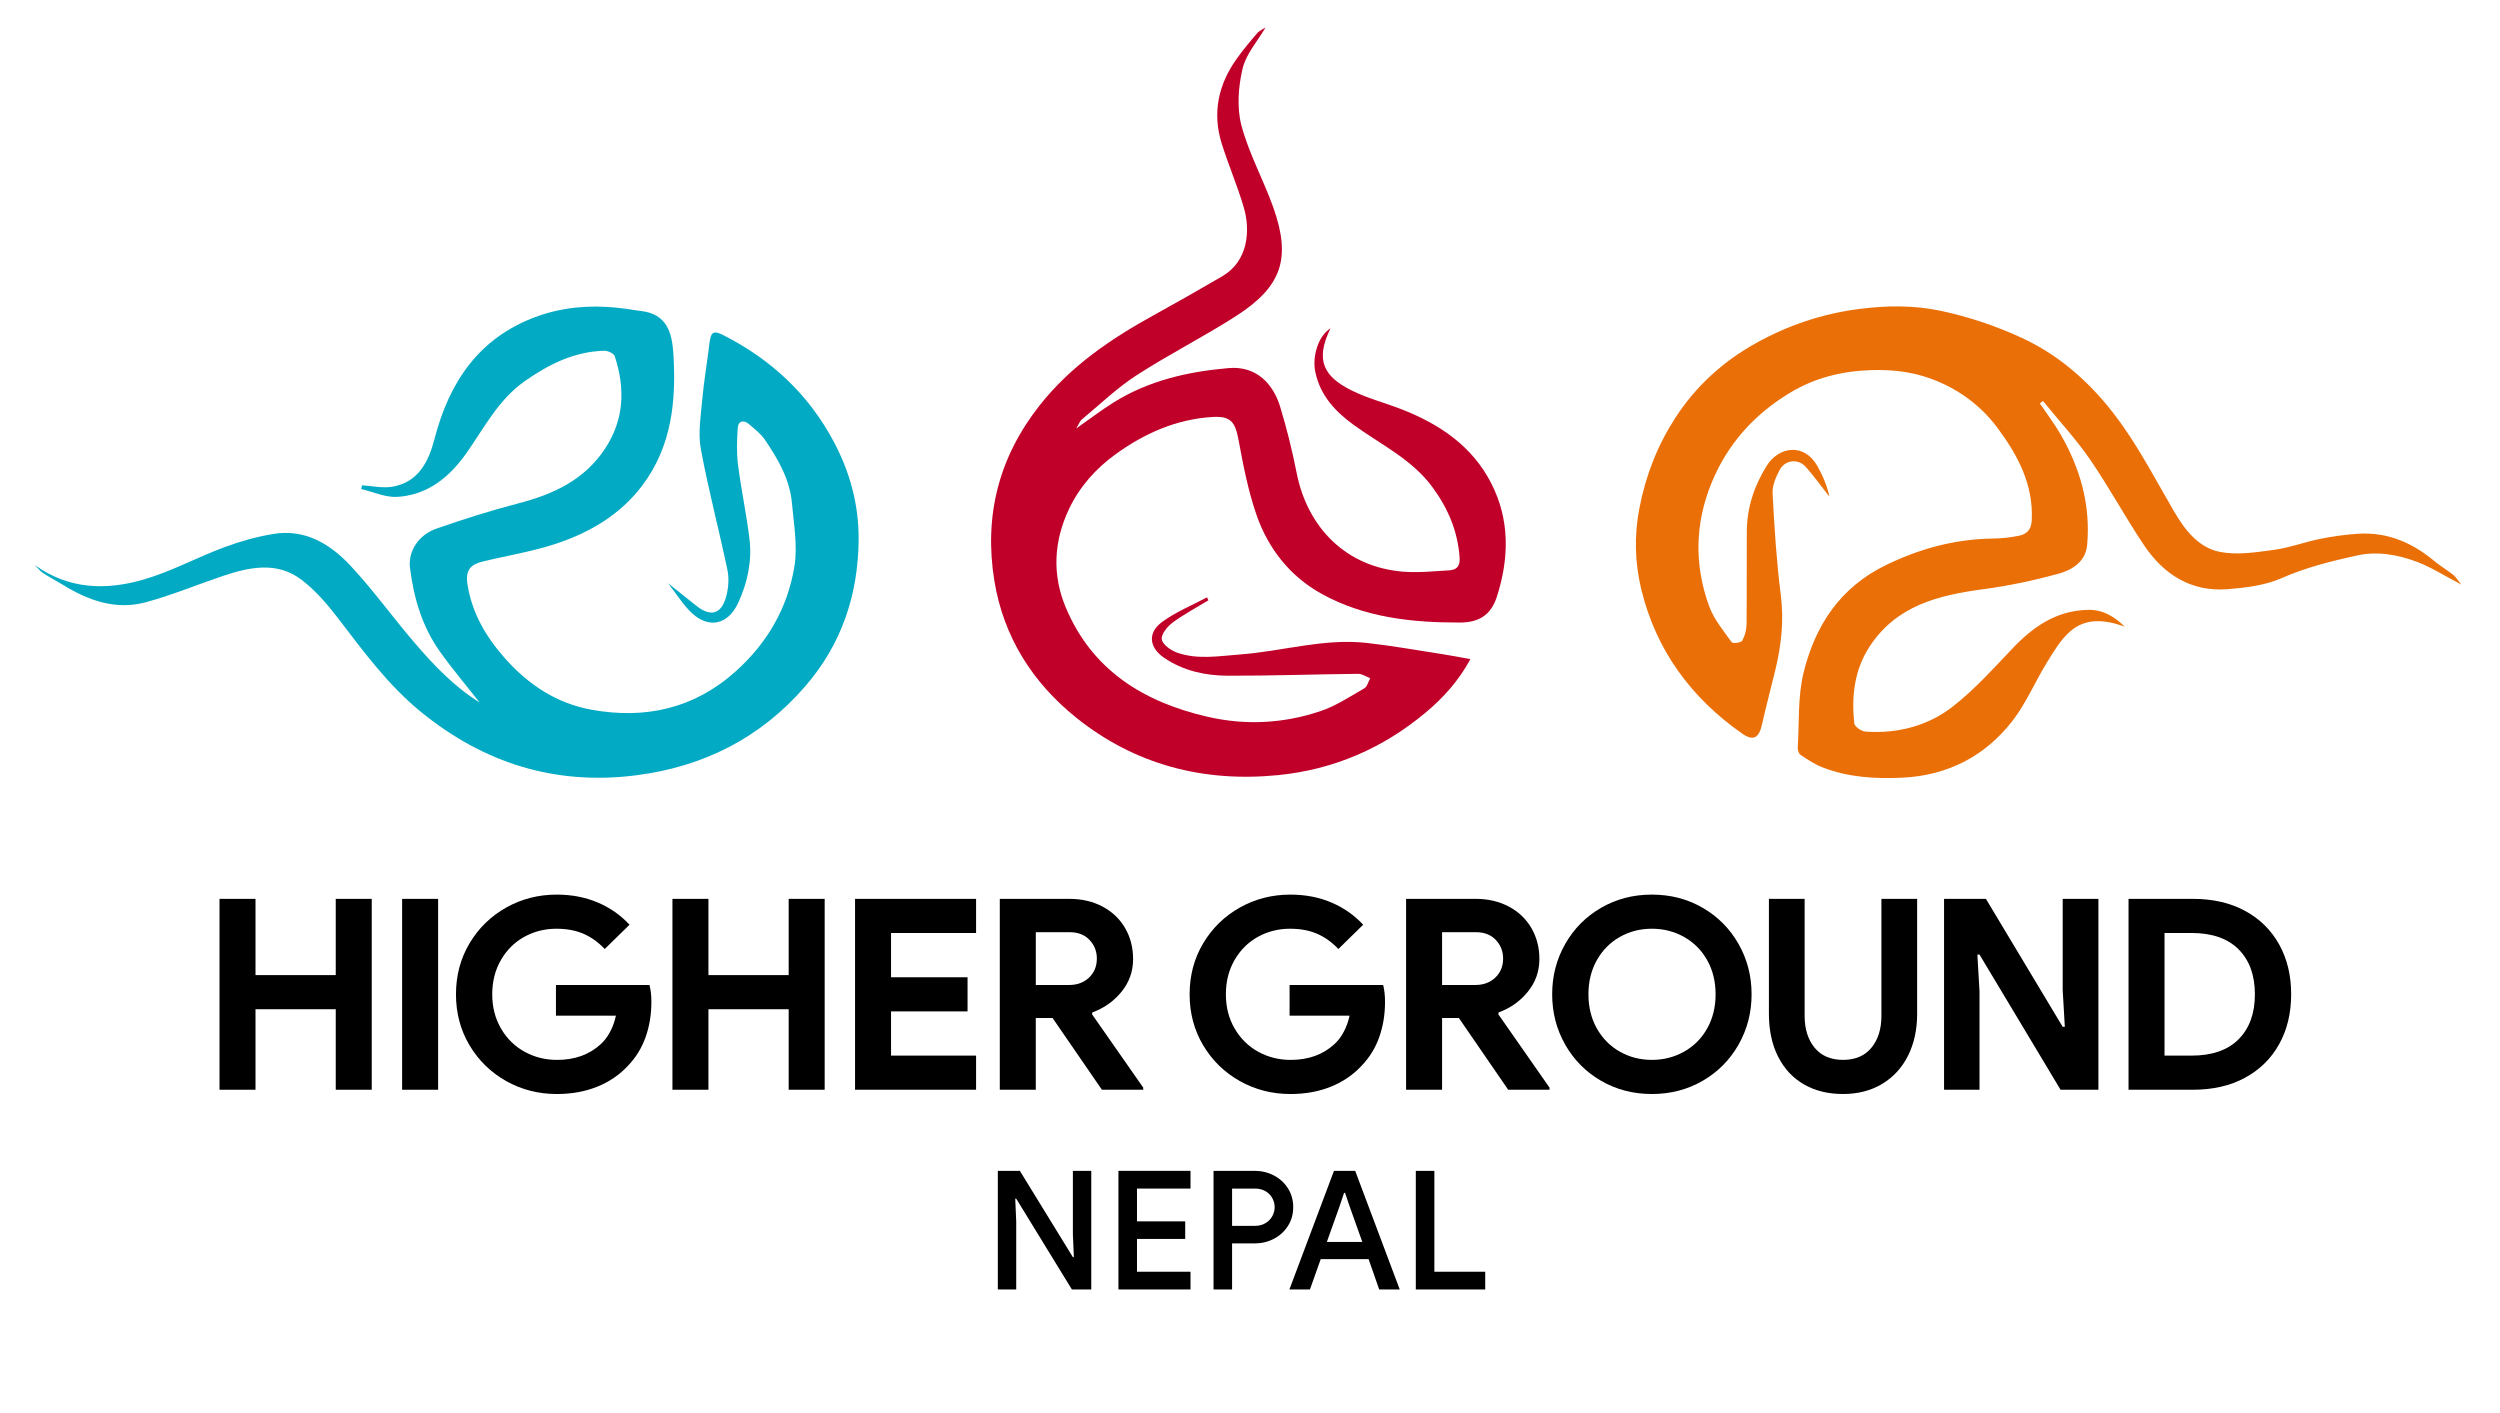
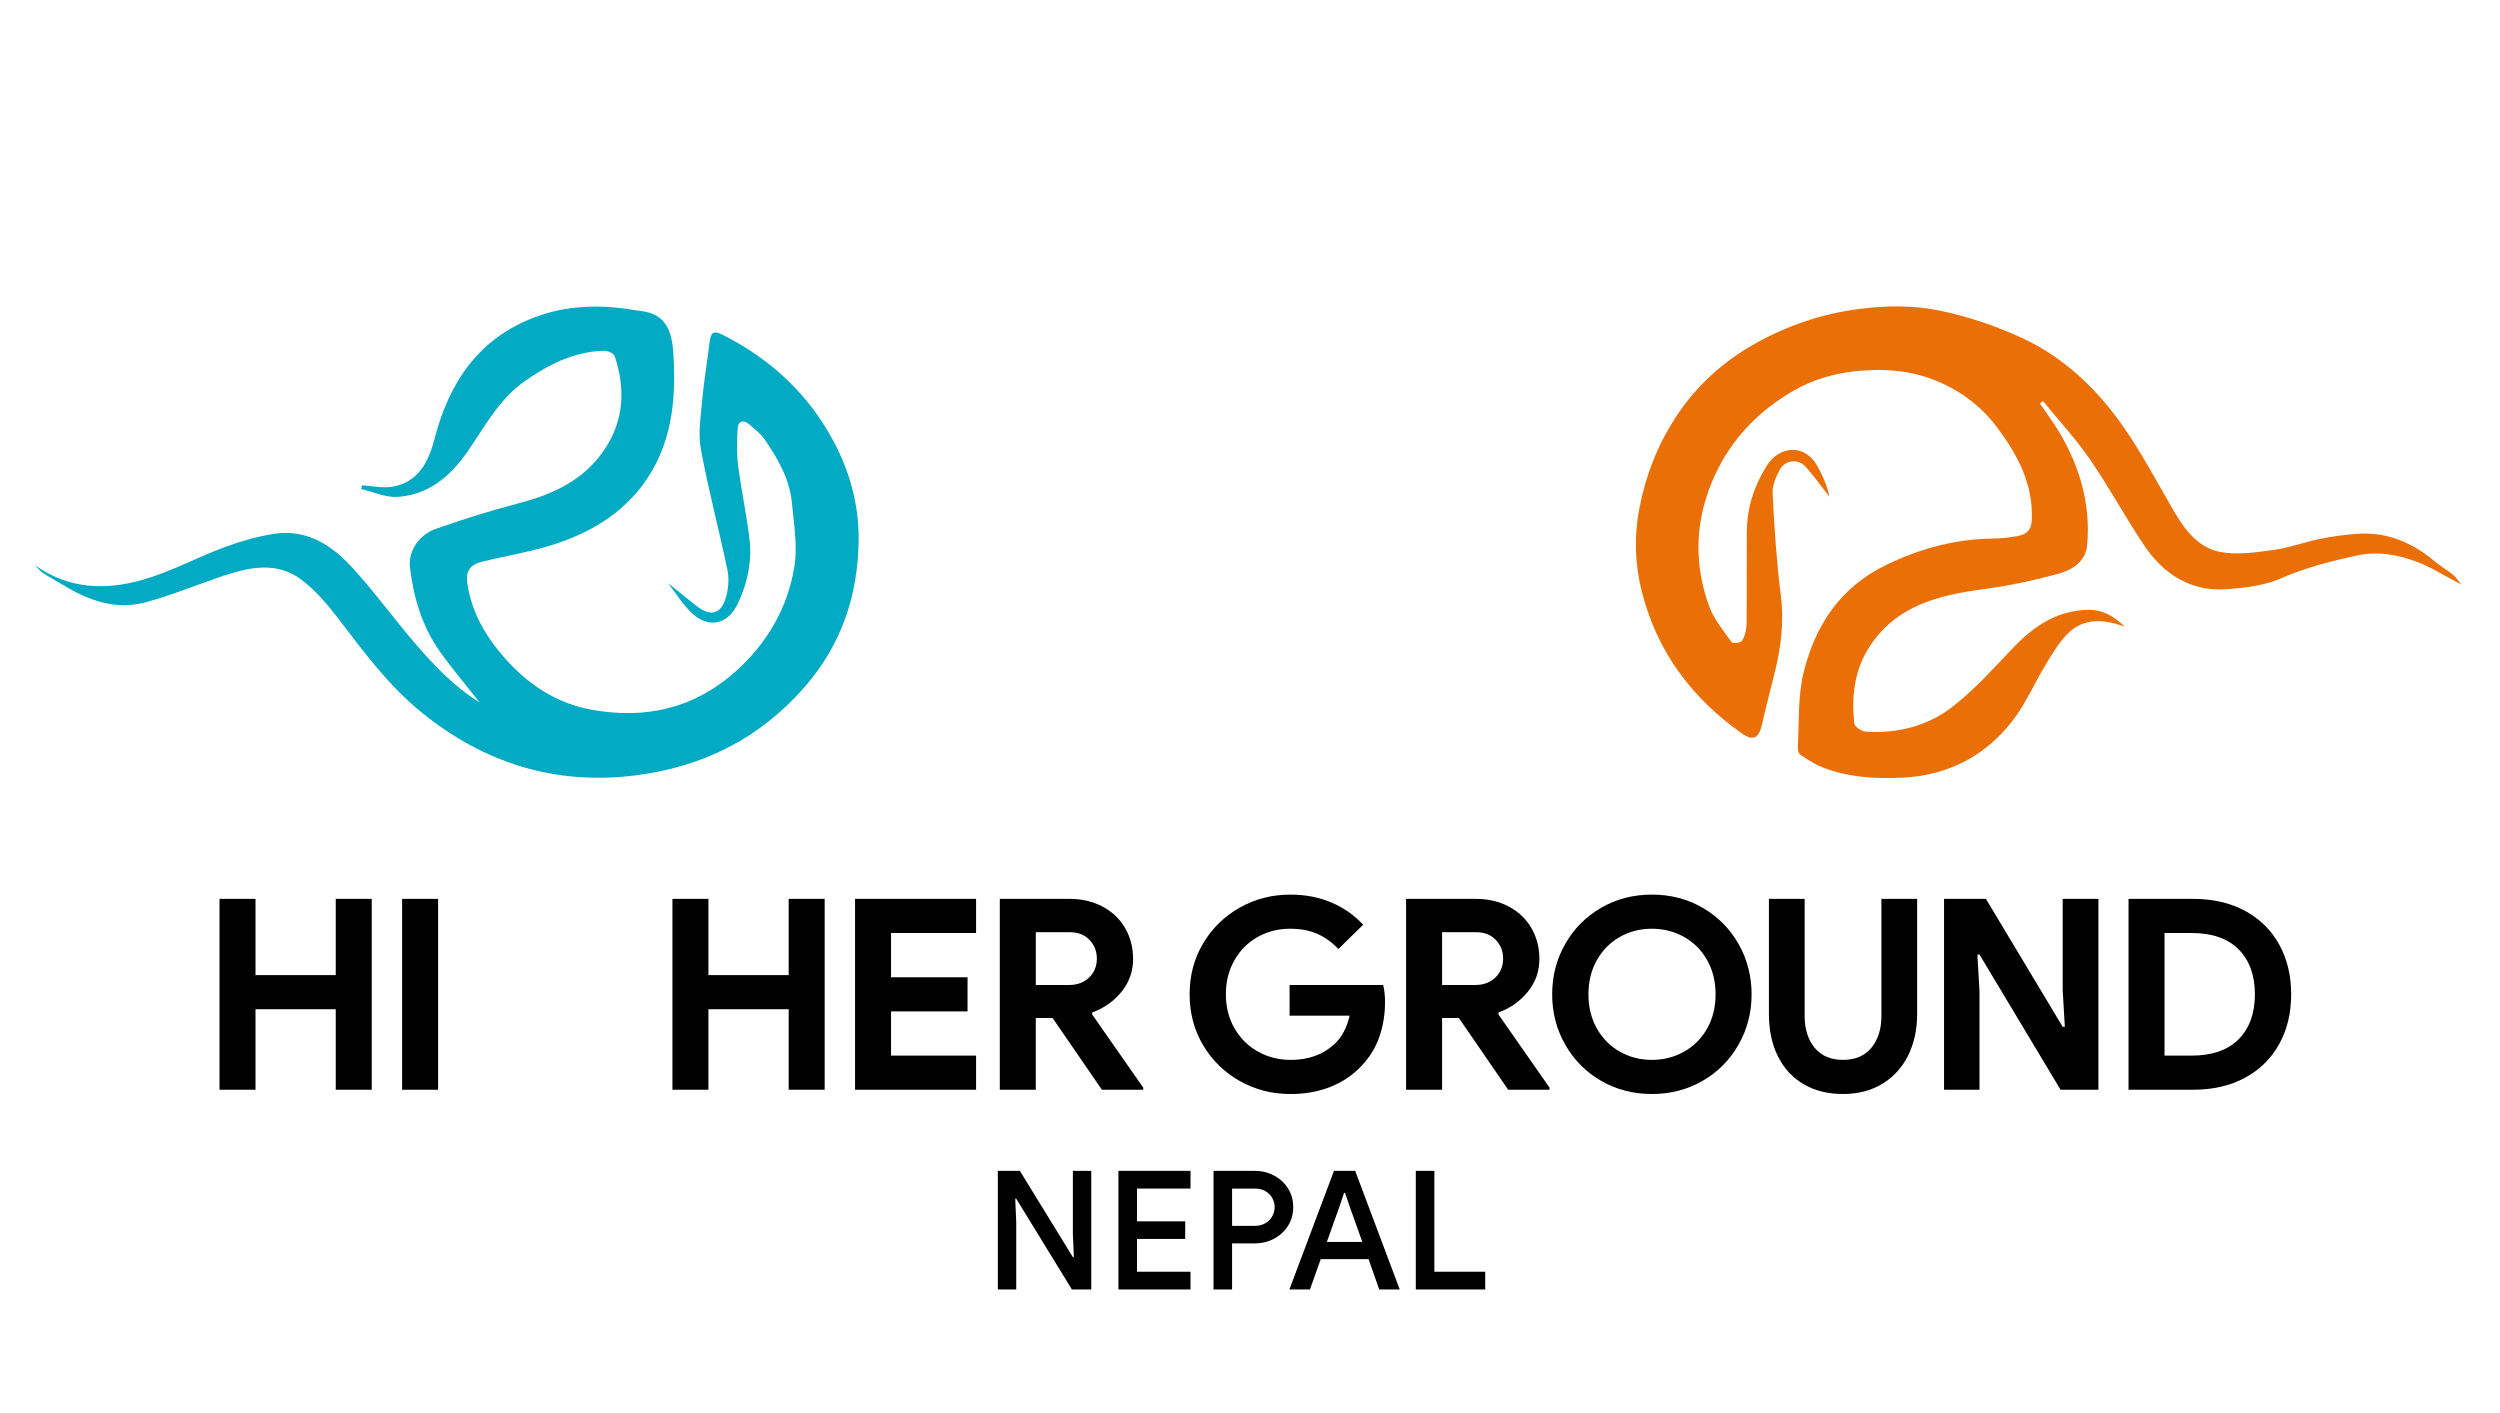
<svg xmlns="http://www.w3.org/2000/svg" version="1.1" id="Layer_3" x="0px" y="0px" viewBox="0 0 709.343 400.969" style="enable-background:new 0 0 709.343 400.969;" xml:space="preserve">
  <g id="W9NXvh_1_">
    <g>
      <g>
        <path style="fill:#EA6F07;" d="M602.855,177.798c-5.47-1.943-10.939-2.627-15.5,1.377c-2.701,2.371-4.652,5.702-6.579,8.825     c-3.392,5.497-5.921,11.624-9.862,16.666c-7.768,9.936-18.278,15.345-31.037,15.986c-7.788,0.391-15.489-0.08-22.831-2.948     c-2.18-0.852-4.188-2.203-6.153-3.509c-0.516-0.343-0.845-1.39-0.802-2.086c0.434-7.135-0.021-14.507,1.672-21.343     c3.278-13.231,10.293-24.05,23.228-30.37c9.678-4.728,19.673-7.439,30.421-7.588c2.493-0.035,5.018-0.298,7.46-0.794     c2.241-0.455,3.491-1.764,3.617-4.449c0.477-10.204-4.023-18.499-9.804-26.257c-4.862-6.524-11.421-11.175-18.964-13.908     c-5.237-1.897-10.807-2.569-16.644-2.388c-8.462,0.262-16.124,2.15-23.298,6.5c-10.135,6.146-17.677,14.537-22.164,25.547     c-4.721,11.581-4.916,23.375-0.626,35.039c1.35,3.672,4.048,6.878,6.364,10.129c0.291,0.408,2.652,0.138,2.97-0.428     c0.772-1.373,1.223-3.102,1.243-4.694c0.11-8.775,0.003-17.552,0.069-26.328c0.051-6.764,2.08-12.93,5.682-18.67     c3.42-5.45,10.623-6.476,14.326,0.103c1.52,2.7,2.768,5.553,3.429,8.722c-2.222-2.829-4.317-5.771-6.704-8.453     c-2.154-2.42-5.861-2.04-7.408,0.852c-1.083,2.026-2.124,4.474-2.008,6.672c0.506,9.624,1.106,19.268,2.327,28.82     c0.929,7.267,0.143,14.231-1.533,21.212c-1.237,5.154-2.633,10.271-3.778,15.444c-0.88,3.98-2.521,4.859-5.672,2.652     c-14.493-10.155-24.41-23.641-28.593-40.883c-1.817-7.488-2.065-15.14-0.557-22.985c1.79-9.311,5.094-17.782,10.181-25.67     c5.862-9.089,13.71-16.157,23.069-21.331c8.989-4.969,18.558-8.214,28.963-9.576c7.829-1.025,15.544-1.106,23.014,0.447     c7.972,1.657,15.903,4.323,23.303,7.738c11.888,5.487,21.274,14.443,28.714,25.086c5.344,7.645,9.713,15.977,14.42,24.058     c3.114,5.346,6.972,10.384,13.092,11.582c4.894,0.958,10.257,0.099,15.326-0.583c4.409-0.594,8.668-2.223,13.051-3.108     c3.573-0.722,7.219-1.231,10.856-1.462c8.243-0.524,15.286,2.51,21.541,7.712c1.717,1.428,3.663,2.579,5.421,3.962     c0.693,0.545,1.161,1.378,2.264,2.736c-4.808-2.504-8.567-4.947-12.667-6.477c-5.452-2.034-11.157-3.055-17.09-1.739     c-7.252,1.609-14.362,3.37-21.258,6.408c-4.652,2.05-10.095,2.705-15.254,3.121c-10.358,0.834-18.156-4.149-23.739-12.455     c-5.337-7.941-9.878-16.423-15.299-24.302c-4.023-5.847-8.896-11.11-13.39-16.633c-0.296,0.224-0.593,0.448-0.889,0.672     c1.979,2.932,4.137,5.759,5.903,8.814c5.596,9.683,8.525,20.1,7.529,31.34c-0.428,4.826-4.339,7.163-8.337,8.244     c-6.943,1.877-14.04,3.39-21.167,4.337c-12.694,1.686-24.588,4.622-32.187,16.205c-4.372,6.664-5.21,14.149-4.394,21.842     c0.097,0.917,2.015,2.268,3.164,2.349c9.191,0.646,17.853-1.632,25.007-7.275c6.01-4.741,11.241-10.522,16.528-16.115     c5.979-6.326,12.638-11.005,21.721-11.152C596.717,172.969,599.942,174.961,602.855,177.798z" />
      </g>
      <g>
        <path style="fill:#02AAC3;" d="M9.898,160.346c9.634,6.914,20.116,7.146,30.551,4.179c7.974-2.268,15.412-6.36,23.228-9.264     c4.507-1.674,9.226-3.005,13.966-3.774c9.002-1.46,16.124,2.92,21.858,9.077c6.479,6.956,12.047,14.75,18.261,21.965     c5.338,6.197,10.945,12.183,18.332,16.788c-3.969-5.053-7.839-9.602-11.282-14.453c-5.039-7.1-7.45-15.263-8.491-23.818     c-0.556-4.569,2.421-9.273,7.444-11.027c7.681-2.683,15.462-5.154,23.334-7.201c9.935-2.584,18.736-6.637,24.601-15.552     c5.442-8.273,5.706-17.091,2.732-26.184c-0.258-0.788-1.965-1.591-2.977-1.564c-8.517,0.226-15.74,3.839-22.584,8.65     c-7.469,5.25-11.46,13.192-16.491,20.349c-4.836,6.879-11.029,11.953-19.677,12.463c-3.354,0.198-6.816-1.428-10.229-2.223     c0.085-0.352,0.169-0.704,0.254-1.056c2.893,0.167,5.883,0.885,8.66,0.395c7.412-1.306,10.277-7.264,11.914-13.601     c4.156-16.088,12.575-28.575,28.637-34.558c8.261-3.077,16.968-3.532,25.721-2.313c1.41,0.196,2.812,0.452,4.225,0.616     c7.293,0.848,8.804,6.091,9.18,12.131c0.831,13.37-0.434,26.273-8.868,37.44c-6.169,8.167-14.671,13.174-24.101,16.355     c-6.892,2.325-14.184,3.457-21.278,5.2c-3.261,0.801-4.797,2.415-4.193,6.335c1.267,8.232,5.237,14.94,10.557,20.98     c6.607,7.501,14.67,12.879,24.617,14.686c15.32,2.783,29.198-0.307,41.03-10.952c8.967-8.067,14.73-18.09,16.598-29.854     c0.911-5.738-0.199-11.841-0.716-17.75c-0.594-6.801-3.958-12.569-7.701-18.06c-1.173-1.72-2.936-3.071-4.553-4.446     c-1.472-1.252-2.992-0.867-3.127,1.04c-0.248,3.496-0.363,7.068,0.075,10.532c0.893,7.056,2.409,14.035,3.254,21.095     c0.748,6.249-0.554,12.318-3.182,18.031c-2.971,6.457-8.374,7.197-12.879,3.214c-2.626-2.322-4.493-5.503-7.052-8.742     c3.063,2.446,5.55,4.445,8.051,6.426c4.026,3.189,7.036,2.416,8.424-2.555c0.67-2.399,0.887-5.188,0.382-7.607     c-2.393-11.462-5.427-22.798-7.543-34.306c-0.823-4.477-0.032-9.305,0.383-13.942c0.476-5.328,1.4-10.614,2.032-15.93     c0.4-3.368,1.083-3.935,4.002-2.448c13.602,6.931,24.265,16.844,31.447,30.494c4.582,8.708,6.996,17.975,6.901,27.63     c-0.152,15.48-4.781,29.523-15.142,41.486c-12.752,14.725-28.955,22.832-48.006,25.262c-22.806,2.908-43.054-3.383-60.892-17.866     c-9.366-7.604-16.382-17.183-23.624-26.644c-3.08-4.023-6.495-8.03-10.509-11.044c-6.85-5.142-14.572-3.565-22.045-1.064     c-7.39,2.474-14.617,5.521-22.125,7.535c-8.405,2.255-16.153-0.492-23.365-4.919c-1.897-1.165-3.885-2.188-5.741-3.413     C11.307,161.995,10.651,161.097,9.898,160.346z" />
      </g>
      <g>
-         <path style="fill:#C00029;" d="M359.069,7.81c-2.243,3.859-5.542,7.528-6.525,11.738c-1.202,5.151-1.632,11.066-0.295,16.091     c2.13,8.006,6.29,15.446,9.066,23.311c5.065,14.35,2.407,22.343-10.506,30.656c-9.251,5.956-19.143,10.92-28.375,16.904     c-5.546,3.594-10.384,8.283-15.505,12.523c-0.481,0.398-0.705,1.106-1.589,2.556c4.1-2.873,7.24-5.287,10.582-7.375     c9.982-6.237,21.06-8.768,32.674-9.776c7.984-0.693,12.699,4.595,14.633,10.977c1.853,6.114,3.417,12.345,4.641,18.615     c3.081,15.786,14.156,26.891,30.276,28.174c4.322,0.344,8.719-0.133,13.074-0.382c2.062-0.118,3.09-1.177,2.931-3.538     c-0.503-7.478-3.257-13.967-7.655-19.985c-5.893-8.061-14.787-12.175-22.523-17.827c-5.156-3.767-9.36-8.276-10.757-14.857     c-0.979-4.611,0.905-10.411,4.29-12.426c-4.61,9.286-1.526,13.81,5.862,17.528c4.499,2.264,9.488,3.539,14.212,5.374     c10.807,4.199,20.115,10.421,25.529,21.011c5.3,10.368,5.121,21.18,1.62,32.17c-1.707,5.357-5.248,7.355-10.491,7.365     c-13.653,0.025-27.073-1.416-39.235-8.139c-8.954-4.95-15.119-12.774-18.459-22.321c-2.4-6.861-3.777-14.122-5.113-21.298     c-0.956-5.135-2.17-6.878-7.378-6.568c-10.214,0.607-19.251,4.6-27.451,10.52c-5.679,4.1-10.264,9.216-13.296,15.615     c-4.347,9.177-4.797,18.667-0.909,27.918c7.483,17.808,22.042,26.807,40.207,31c10.846,2.504,21.581,1.921,32.027-1.581     c4.384-1.47,8.389-4.134,12.445-6.466c0.842-0.484,1.15-1.898,1.705-2.883c-1.148-0.437-2.301-1.262-3.444-1.25     c-12.35,0.128-24.7,0.575-37.048,0.534c-6.325-0.021-12.531-1.393-17.911-5.025c-4.367-2.948-4.837-7.153-0.647-10.23     c3.869-2.841,8.462-4.695,12.737-6.983c0.135,0.281,0.271,0.562,0.406,0.843c-3.421,2.086-6.992,3.971-10.197,6.349     c-1.476,1.095-3.255,3.315-3.035,4.737c0.226,1.46,2.528,3.112,4.261,3.732c5.861,2.096,11.939,0.997,17.952,0.549     c12-0.893,23.763-4.634,35.933-3.274c7.293,0.815,14.533,2.118,21.791,3.238c2.419,0.373,4.821,0.858,7.626,1.363     c-3.34,6.163-7.682,10.959-12.675,15.138c-12.133,10.154-26.09,16.195-41.861,17.769c-21.214,2.118-40.649-2.942-57.283-16.28     c-12.363-9.914-20.655-22.901-23.249-38.858c-2.991-18.399,1.227-35.034,12.846-49.77c8.798-11.158,20.212-18.899,32.468-25.644     c6.503-3.58,12.956-7.255,19.366-10.999c7.354-4.295,7.999-12.989,6.106-19.459c-1.786-6.107-4.323-11.992-6.243-18.065     c-2.778-8.786-1.02-16.912,4.305-24.302c1.781-2.472,3.73-4.834,5.731-7.133C357.393,8.636,358.47,8.205,359.069,7.81z" />
-       </g>
+         </g>
    </g>
  </g>
  <g>
    <path d="M62.284,255.041h10.212v21.634h22.768v-21.634h10.212v54.159H95.264v-22.844H72.496v22.844H62.284V255.041z" />
    <path d="M114.097,255.041h10.212v54.159h-10.212V255.041z" />
-     <path d="M143.635,306.743c-4.362-2.445-7.829-5.825-10.401-10.136c-2.572-4.312-3.858-9.14-3.858-14.485   c0-5.345,1.286-10.174,3.858-14.485c2.572-4.312,6.038-7.689,10.401-10.136c4.362-2.445,9.14-3.668,14.334-3.668   c4.236,0,8.105,0.745,11.611,2.231c3.504,1.488,6.517,3.593,9.039,6.316l-7.035,6.884c-1.816-1.916-3.82-3.353-6.014-4.312   c-2.193-0.958-4.754-1.437-7.678-1.437c-3.328,0-6.38,0.769-9.153,2.307c-2.774,1.539-4.98,3.733-6.618,6.581   c-1.639,2.849-2.458,6.088-2.458,9.72c0,3.63,0.832,6.871,2.496,9.72c1.664,2.849,3.896,5.044,6.694,6.581   c2.799,1.538,5.862,2.307,9.191,2.307c5.042,0,9.177-1.487,12.405-4.463c1.008-0.907,1.891-2.067,2.647-3.479   c0.757-1.412,1.311-2.95,1.664-4.614h-17.019v-8.699h26.55c0.352,1.412,0.53,3.001,0.53,4.766c0,3.581-0.543,6.909-1.626,9.984   c-1.085,3.077-2.736,5.775-4.954,8.093c-2.42,2.623-5.346,4.628-8.775,6.014c-3.43,1.386-7.261,2.08-11.497,2.08   C152.775,310.411,147.996,309.189,143.635,306.743z" />
    <path d="M190.797,255.041h10.212v21.634h22.768v-21.634h10.212v54.159h-10.212v-22.844h-22.768v22.844h-10.212V255.041z" />
    <path d="M242.61,255.041h34.341v9.682h-24.13v12.557h21.709v9.682h-21.709v12.556h24.13v9.682H242.61V255.041z" />
    <path d="M283.682,255.041h19.742c3.529,0,6.669,0.731,9.417,2.193c2.748,1.463,4.879,3.493,6.392,6.089   c1.513,2.598,2.269,5.535,2.269,8.812c0,3.48-1.097,6.569-3.29,9.267c-2.194,2.698-4.955,4.651-8.283,5.862l-0.076,0.53   l14.523,20.801v0.605h-11.724l-13.994-20.348h-4.766v20.348h-10.212V255.041z M303.35,279.474c2.319,0,4.21-0.706,5.673-2.118   c1.462-1.411,2.193-3.202,2.193-5.371c0-2.067-0.694-3.832-2.08-5.295c-1.388-1.462-3.265-2.193-5.635-2.193h-9.606v14.977H303.35z   " />
    <path d="M351.797,306.743c-4.362-2.445-7.829-5.825-10.401-10.136c-2.572-4.312-3.858-9.14-3.858-14.485   c0-5.345,1.286-10.174,3.858-14.485c2.572-4.312,6.038-7.689,10.401-10.136c4.361-2.445,9.14-3.668,14.334-3.668   c4.236,0,8.105,0.745,11.611,2.231c3.504,1.488,6.517,3.593,9.039,6.316l-7.036,6.884c-1.815-1.916-3.819-3.353-6.013-4.312   c-2.193-0.958-4.754-1.437-7.677-1.437c-3.329,0-6.38,0.769-9.153,2.307c-2.773,1.539-4.98,3.733-6.618,6.581   c-1.639,2.849-2.458,6.088-2.458,9.72c0,3.63,0.832,6.871,2.496,9.72c1.664,2.849,3.895,5.044,6.695,6.581   c2.798,1.538,5.862,2.307,9.19,2.307c5.043,0,9.178-1.487,12.405-4.463c1.009-0.907,1.892-2.067,2.647-3.479   c0.757-1.412,1.312-2.95,1.665-4.614h-17.02v-8.699h26.551c0.352,1.412,0.529,3.001,0.529,4.766c0,3.581-0.543,6.909-1.626,9.984   c-1.085,3.077-2.737,5.775-4.955,8.093c-2.421,2.623-5.345,4.628-8.775,6.014s-7.262,2.08-11.497,2.08   C360.937,310.411,356.158,309.189,351.797,306.743z" />
    <path d="M398.959,255.041h19.744c3.528,0,6.667,0.731,9.416,2.193c2.749,1.463,4.879,3.493,6.392,6.089   c1.513,2.598,2.27,5.535,2.27,8.812c0,3.48-1.097,6.569-3.291,9.267c-2.193,2.698-4.955,4.651-8.282,5.862l-0.076,0.53   l14.523,20.801v0.605h-11.725l-13.992-20.348h-4.766v20.348h-10.212V255.041z M418.626,279.474c2.319,0,4.209-0.706,5.673-2.118   c1.462-1.411,2.193-3.202,2.193-5.371c0-2.067-0.693-3.832-2.079-5.295c-1.388-1.462-3.266-2.193-5.636-2.193h-9.606v14.977   H418.626z" />
    <path d="M454.29,306.667c-4.311-2.496-7.704-5.912-10.174-10.25c-2.472-4.336-3.707-9.102-3.707-14.296   c0-5.193,1.236-9.959,3.707-14.297c2.47-4.336,5.863-7.753,10.174-10.249c4.313-2.496,9.115-3.744,14.41-3.744   s10.097,1.248,14.41,3.744c4.311,2.496,7.702,5.913,10.174,10.249c2.47,4.338,3.706,9.103,3.706,14.297   c0,5.194-1.236,9.96-3.706,14.296c-2.472,4.338-5.863,7.754-10.174,10.25c-4.313,2.496-9.115,3.745-14.41,3.745   S458.602,309.163,454.29,306.667z M477.852,298.384c2.772-1.562,4.955-3.756,6.542-6.58c1.589-2.824,2.384-6.052,2.384-9.682   c0-3.631-0.795-6.858-2.384-9.682c-1.587-2.823-3.77-5.017-6.542-6.58c-2.774-1.563-5.824-2.345-9.152-2.345   s-6.367,0.782-9.115,2.345c-2.749,1.564-4.916,3.757-6.505,6.58c-1.587,2.825-2.382,6.051-2.382,9.682   c0,3.63,0.795,6.858,2.382,9.682c1.589,2.824,3.756,5.018,6.505,6.58c2.749,1.564,5.787,2.345,9.115,2.345   S475.078,299.948,477.852,298.384z" />
    <path d="M511.854,307.688c-3.153-1.816-5.599-4.437-7.339-7.867c-1.74-3.428-2.608-7.488-2.608-12.178v-32.602h10.135v33.207   c0,3.732,0.947,6.744,2.837,9.038c1.892,2.296,4.576,3.442,8.057,3.442c3.479,0,6.164-1.146,8.055-3.442   c1.892-2.294,2.837-5.307,2.837-9.038v-33.207h10.136v32.602c0,4.488-0.859,8.447-2.573,11.875c-1.714,3.43-4.16,6.103-7.337,8.018   c-3.176,1.916-6.884,2.875-11.119,2.875C518.699,310.411,515.003,309.503,511.854,307.688z" />
    <path d="M551.601,255.041h11.876l21.786,36.308h0.605l-0.605-10.439v-25.869h10.135v54.159h-10.74l-22.996-38.35h-0.605   l0.605,10.439v27.911h-10.06V255.041z" />
-     <path d="M603.945,255.041h18.305c5.646,0,10.564,1.134,14.75,3.404s7.413,5.446,9.682,9.53c2.27,4.085,3.405,8.801,3.405,14.145   c0,5.345-1.134,10.06-3.405,14.145c-2.269,4.085-5.496,7.262-9.682,9.531s-9.103,3.404-14.75,3.404h-18.305V255.041z    M621.797,299.518c5.849,0,10.31-1.55,13.387-4.651c3.075-3.101,4.615-7.35,4.615-12.746c0-5.395-1.54-9.644-4.615-12.746   c-3.077-3.101-7.538-4.652-13.387-4.652h-7.641v34.795H621.797z" />
+     <path d="M603.945,255.041h18.305c5.646,0,10.564,1.134,14.75,3.404s7.413,5.446,9.682,9.53c2.27,4.085,3.405,8.801,3.405,14.145   c0,5.345-1.134,10.06-3.405,14.145c-2.269,4.085-5.496,7.262-9.682,9.531s-9.103,3.404-14.75,3.404h-18.305z    M621.797,299.518c5.849,0,10.31-1.55,13.387-4.651c3.075-3.101,4.615-7.35,4.615-12.746c0-5.395-1.54-9.644-4.615-12.746   c-3.077-3.101-7.538-4.652-13.387-4.652h-7.641v34.795H621.797z" />
  </g>
  <g>
    <path d="M283.121,332.212h6.252l15.042,24.491h0.282l-0.282-6.487v-18.004h5.218v33.657h-5.5l-15.794-25.76h-0.282l0.282,6.487   v19.273h-5.218V332.212z" />
    <path d="M317.342,332.212h20.448v5.03h-15.183v9.307h13.679v4.983h-13.679v9.307h15.183v5.03h-20.448V332.212z" />
    <path d="M344.324,332.212h11.657c1.975,0,3.799,0.44,5.476,1.316c1.676,0.878,3.008,2.1,3.996,3.667   c0.987,1.567,1.481,3.338,1.481,5.312c0,1.975-0.494,3.745-1.481,5.312c-0.987,1.567-2.319,2.789-3.996,3.666   c-1.677,0.878-3.502,1.317-5.476,1.317h-6.393v13.068h-5.265V332.212z M356.075,347.819c1.16,0,2.163-0.259,3.009-0.776   s1.488-1.183,1.927-1.998c0.439-0.814,0.658-1.66,0.658-2.538c0-0.877-0.219-1.723-0.658-2.538   c-0.44-0.814-1.081-1.472-1.927-1.974s-1.849-0.752-3.009-0.752h-6.487v10.577H356.075z" />
    <path d="M378.498,332.212h6.017l12.644,33.657h-5.829l-3.008-8.602h-13.585l-3.056,8.602h-5.829L378.498,332.212z M386.536,352.378   l-3.573-10.012l-1.316-3.902h-0.282l-1.316,3.902l-3.572,10.012H386.536z" />
    <path d="M401.719,332.212h5.265v28.627h14.431v5.03h-19.696V332.212z" />
  </g>
</svg>